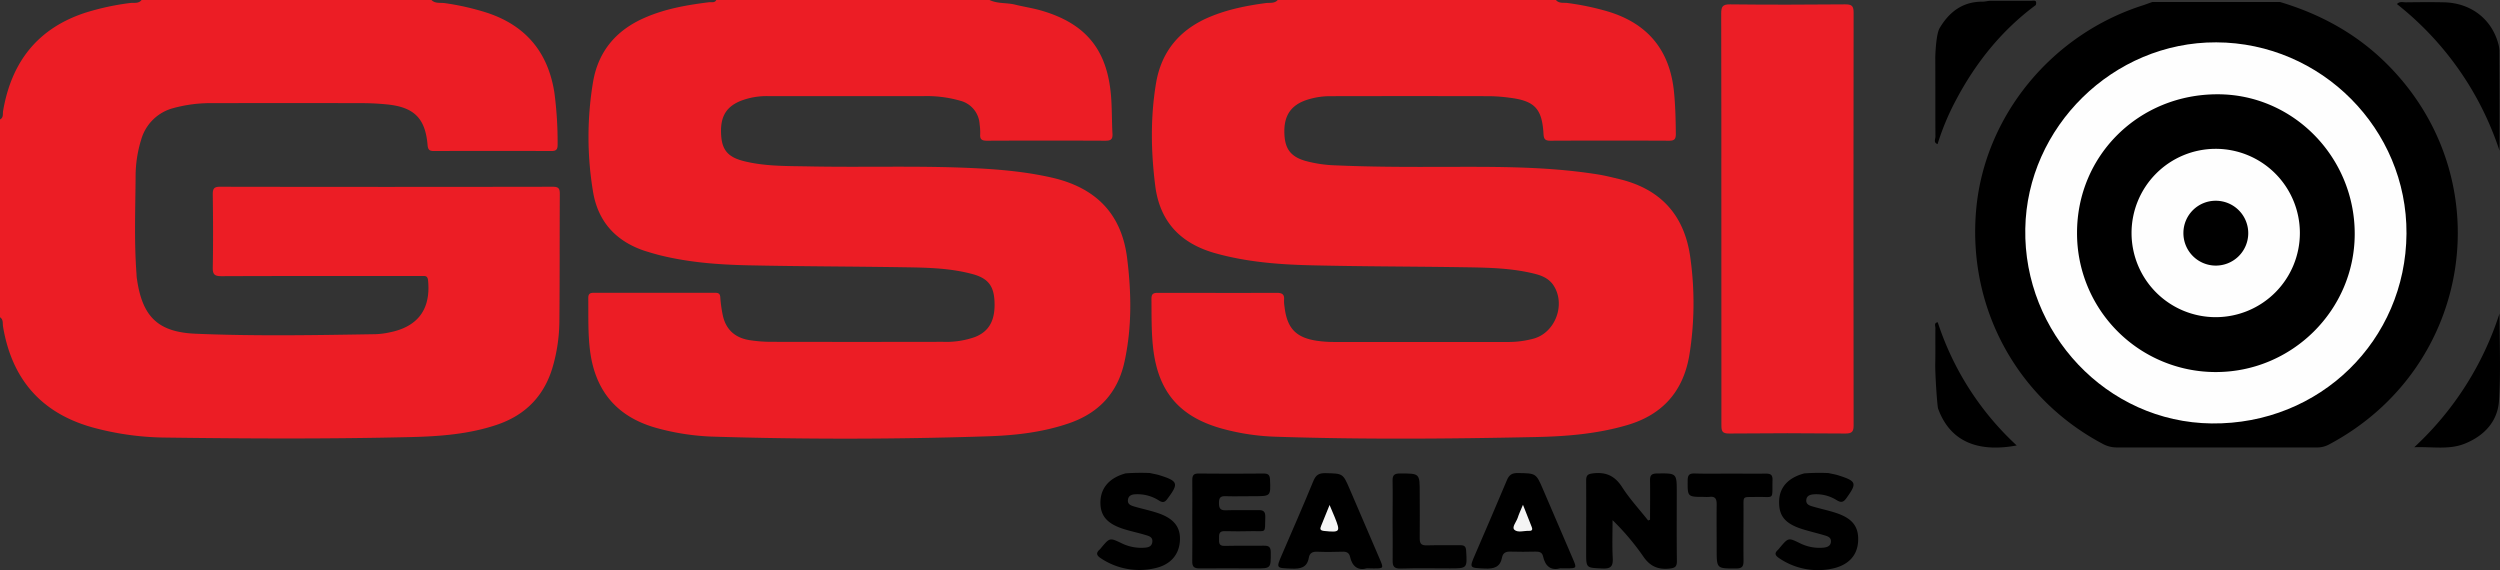
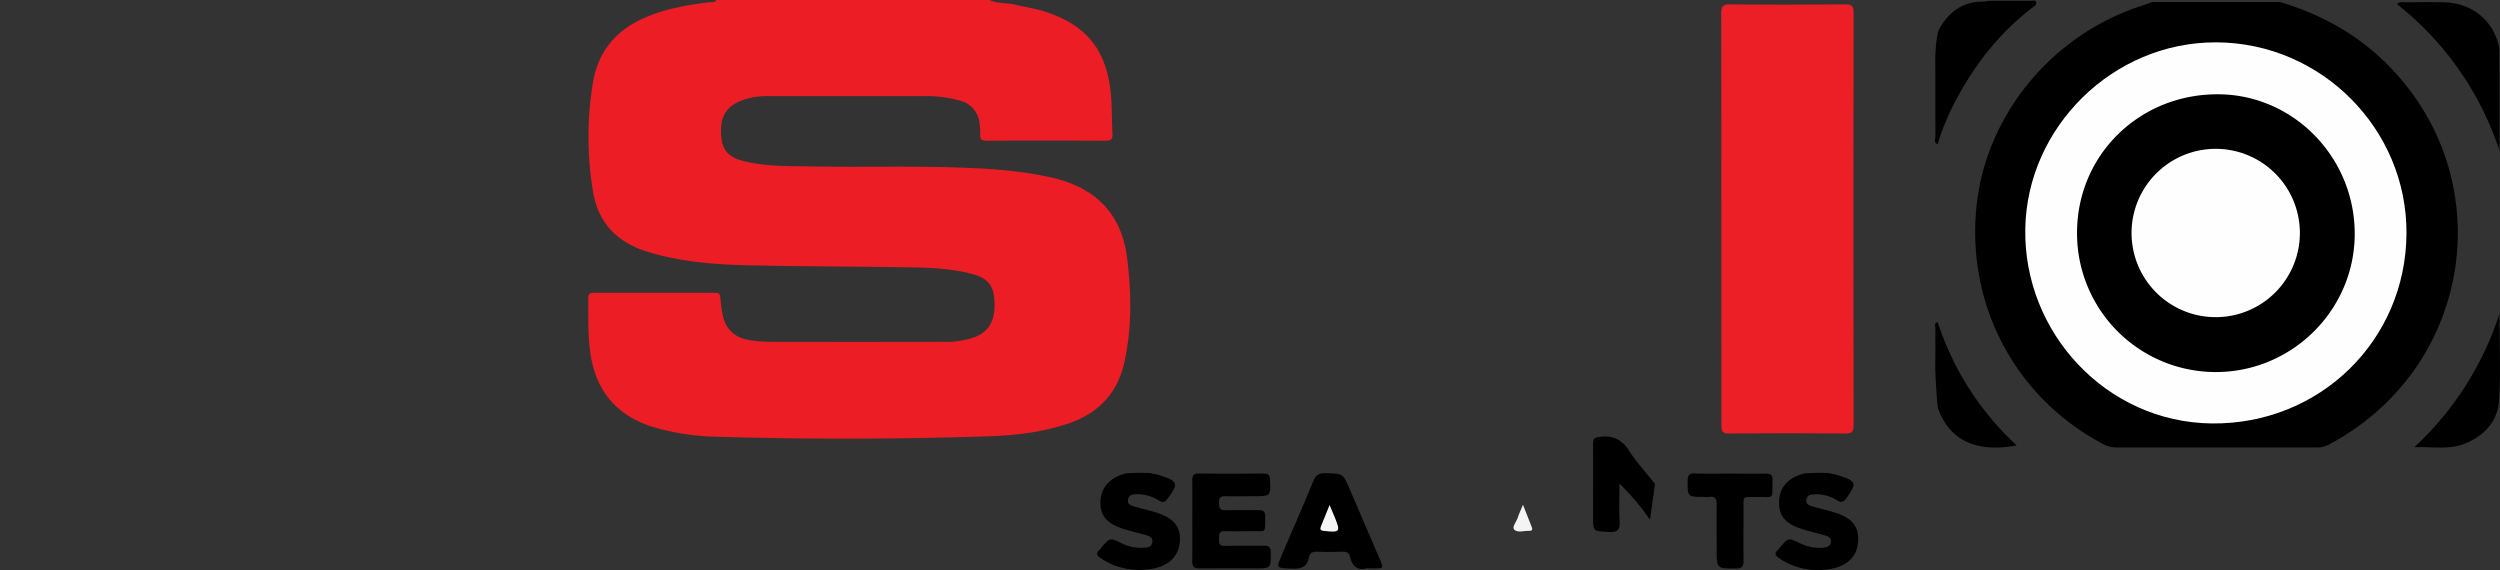
<svg xmlns="http://www.w3.org/2000/svg" viewBox="0 0 992.4 226.3">
  <rect x="0" y="0" width="992.4" height="226.3" fill="#333333" stroke="none" />
  <g id="Layer_2" data-name="Layer 2">
    <g id="Layer_1_Image" data-name="Layer 1 Image">
-       <path d="M171.27,0c1.47,1.49,3.46,1,5.2,1.23a101.55,101.55,0,0,1,17,3.88c15.42,5.14,24.15,15.82,26.61,31.73a150.65,150.65,0,0,1,1.27,20.69c0,1.89-.64,2.42-2.49,2.42q-23.29-.09-46.6,0c-1.84,0-2.37-.53-2.53-2.4-.89-10.57-5.33-15-16-16.09-3.17-.32-6.38-.5-9.56-.51q-29.76-.08-59.5,0a56,56,0,0,0-16,2,18,18,0,0,0-12.6,12.4,49.3,49.3,0,0,0-2.24,14.92c-.1,12.84-.6,25.69.36,38.52,0,.77.11,1.54.22,2.3,2.19,14.68,8.37,20.77,23.27,21.39,23.78,1,47.58.57,71.37.18a30.77,30.77,0,0,0,5.56-.71c11.28-2.24,16.39-9.16,15.33-20.5-.13-1.42-.59-2-2-1.88-.77,0-1.55,0-2.32,0-25.89,0-51.78-.05-77.68.06-2.72,0-3.53-.65-3.48-3.43.18-9.66.13-19.33,0-29,0-2.15.35-3.07,2.83-3.07q66.11.12,132.22,0c2.27,0,2.72.8,2.71,2.85-.1,16.91,0,33.82-.17,50.73a67,67,0,0,1-2.36,16.92q-4.84,18.15-22.69,24.07c-11,3.67-22.43,4.52-33.9,4.8-32.38.78-64.77.63-97.16.2a113.35,113.35,0,0,1-29.37-4.08c-20.41-5.76-31.88-19.3-35.36-39.93-.22-1.3.21-2.9-1.28-3.8V47.45c1.55-.69,1.09-2.21,1.29-3.38,3.32-19.52,13.81-33,33.05-39.15A101.86,101.86,0,0,1,51.7,1.19C53.22,1,55,1.54,56.21,0Z" fill="#ec1d25" />
      <path d="M392.81,0C396,1.55,399.62,1,403,1.85c3.52.87,7.14,1.39,10.61,2.42C431,9.41,439.42,19.67,441,37.67c.45,5.13.32,10.31.61,15.46.13,2.25-.76,2.74-2.86,2.73q-23.47-.11-46.95,0c-1.93,0-2.87-.45-2.7-2.56a22.77,22.77,0,0,0-.23-3.94A10.22,10.22,0,0,0,381.22,40a48,48,0,0,0-14.69-1.84q-30.75,0-61.5,0a28.51,28.51,0,0,0-11.3,2c-5.81,2.48-8,6.62-7.43,13.92.44,5.57,2.83,8.34,8.94,9.87,8.52,2.14,17.26,1.94,26,2.11,21.36.43,42.74-.33,64.1.63,10.9.49,21.75,1.41,32.44,3.87,17.16,4,27.43,14.22,29.64,31.87,1.71,13.69,1.95,27.38-1,41-2.64,12.33-10.05,20.45-22,24.57-10.32,3.56-21.07,4.81-31.85,5.18q-55,1.83-110.06.13a95.4,95.4,0,0,1-20.87-3.14c-16.1-4.15-25.26-14.35-27.4-30.81-.9-7-.64-14-.72-21.06,0-1.61.63-2.07,2.14-2.07q24.14,0,48.27,0c1.38,0,1.93.43,2,1.86a52.56,52.56,0,0,0,.94,6.84c1.18,5.86,4.9,9.2,10.74,10.1a55.35,55.35,0,0,0,8.23.66q34.22.07,68.44,0A34.13,34.13,0,0,0,387,133.79c5.7-2.24,8.12-6.7,7.78-14.15-.28-6.13-2.53-9.16-8.7-10.83-9.34-2.54-19-2.59-28.54-2.74-20.27-.31-40.55-.32-60.82-.76-11.45-.25-22.89-1.12-34.09-3.82-2.35-.57-4.68-1.27-7-2-11.45-3.93-18.41-11.8-20.28-23.75a132.62,132.62,0,0,1,.08-43.28c2.07-12.07,9.13-20.43,20.35-25.35C264,3.48,272.63,2,281.41.89c1-.12,2.27.37,2.94-.89Z" fill="#ec1d25" />
-       <path d="M617.64,0c1.22,1.46,3,1,4.52,1.18A106,106,0,0,1,638.3,4.57c15.91,4.8,24.58,15.47,26.21,31.9.56,5.58.67,11.18.73,16.78,0,2-.65,2.62-2.65,2.61q-23.64-.11-47.27,0c-2.16,0-2.5-.9-2.61-2.72-.58-10-3.47-13.11-13.48-14.35a65.49,65.49,0,0,0-7.9-.61q-31.74-.07-63.48,0a29.67,29.67,0,0,0-7.51,1c-7.74,2-10.94,6.49-10.46,14.44.33,5.65,2.66,8.57,8.16,10.21a51.53,51.53,0,0,0,12.39,1.82c12.55.55,25.1.63,37.66.6,22.13,0,44.3-.52,66.27,3,2.82.45,5.6,1.16,8.39,1.83,16.73,4,26.12,14.64,28.29,31.56A129.54,129.54,0,0,1,670.6,141q-3.66,21.66-24.82,27.79c-11.85,3.46-24,4.45-36.27,4.7-34.47.73-69,1-103.43-.14a90.64,90.64,0,0,1-20.23-3c-17.54-4.64-26.24-14.72-28.16-32.67-.67-6.34-.55-12.71-.61-19.08,0-2,.81-2.36,2.56-2.35,15.76,0,31.51.06,47.27,0,2.23,0,3,.77,2.81,2.86a13.64,13.64,0,0,0,.18,2.62c1,8.68,4.62,12.44,13.33,13.61a46.79,46.79,0,0,0,6.26.41q34.38,0,68.76,0A38.12,38.12,0,0,0,609,134.36c8.48-2.51,12.54-13.57,7.73-21-1.72-2.67-4.43-3.89-7.37-4.64-9.37-2.38-19-2.49-28.55-2.64-20.27-.31-40.54-.28-60.81-.78-12.66-.31-25.29-1.33-37.59-4.78-13.72-3.85-22-12.46-23.82-26.72-1.71-13.56-1.95-27.17.3-40.7C461,20.35,468.39,11.64,480.3,6.68c7.08-2.95,14.5-4.43,22.06-5.45C504,1,505.88,1.5,507.21,0Z" fill="#ec1d25" />
      <path d="M683.31,86.85c0-27.13,0-54.25-.06-81.38,0-2.74.44-3.78,3.53-3.74,15.21.18,30.42.13,45.63,0,2.44,0,3.4.43,3.4,3.18q-.13,81.89,0,163.76c0,2.41-.39,3.44-3.2,3.42q-23.15-.23-46.28,0c-2.62,0-3-.89-3-3.22C683.34,141.55,683.31,114.2,683.31,86.85Z" fill="#ec1e26" />
    </g>
    <g id="Layer_3_Image" data-name="Layer 3 Image">
      <path d="M456.47,187.77c1.28.32,2.6.49,3.85.89,7.36,2.31,7.64,3.28,3.16,9.27-1,1.4-1.79,1.78-3.4.77a15.74,15.74,0,0,0-8.75-2.51c-1.58,0-3.28.22-3.57,2.13s1.25,2.39,2.65,2.79c2.95.86,6,1.5,8.88,2.44,6.62,2.14,9.41,5.63,9.09,11.09-.33,5.72-3.92,9.72-10.27,11A27.45,27.45,0,0,1,437,221.61c-1.7-1.09-2.06-2.1-.45-3.49a5.67,5.67,0,0,0,.64-.74c3.34-3.95,3.34-4,8.09-1.71a17.56,17.56,0,0,0,8.3,1.78c1.65-.07,3.55-.13,3.84-2.25s-1.49-2.46-2.94-2.9c-2.74-.82-5.54-1.4-8.26-2.25-6.77-2.11-9.51-5.33-9.39-10.86s3.6-9.55,10-11.28A83.93,83.93,0,0,1,456.47,187.77Z" />
      <path d="M725.86,187.79c1.28.31,2.6.49,3.85.89,7.32,2.34,7.52,3.1,3.23,9.08-1.27,1.77-2.19,1.8-3.93.74a15.11,15.11,0,0,0-8.79-2.29c-1.5.08-3,.45-3.19,2.2s1.16,2.24,2.44,2.62c3,.89,6.18,1.55,9.2,2.53,6.64,2.16,9.19,5.44,8.94,11.16s-3.8,9.62-10.27,11a27.32,27.32,0,0,1-21.08-4.14c-1.47-1-2.06-1.88-.54-3.25a11.74,11.74,0,0,0,.86-1c3.33-3.92,3.33-3.92,7.82-1.75a17.24,17.24,0,0,0,9.58,1.8c1.38-.16,2.65-.64,2.82-2.23s-.94-2.16-2.13-2.52c-3-.92-6.15-1.63-9.18-2.58-6.92-2.17-9.44-5.29-9.25-11.24.18-5.43,3.65-9.21,10-10.89A81.63,81.63,0,0,1,725.86,187.79Z" />
-       <path d="M655,206.31c0-5.16.08-10.33,0-15.5-.05-2,.48-2.83,2.74-2.86,7.87-.1,7.87-.19,7.87,7.5,0,9.08-.07,18.17.05,27.26,0,2.27-.74,2.76-3,3-4.63.46-7.75-1-10.39-4.89a98.61,98.61,0,0,0-12.15-14.34c0,5-.19,10,.07,15,.17,3.18-.61,4.36-4.11,4.19-6.43-.31-6.44-.08-6.44-6.35,0-9.52.06-19,0-28.56,0-2.08.62-2.6,2.75-2.86,5.13-.61,8.62,1,11.47,5.38,3,4.7,6.89,8.9,10.38,13.32Z" />
+       <path d="M655,206.31a98.61,98.61,0,0,0-12.15-14.34c0,5-.19,10,.07,15,.17,3.18-.61,4.36-4.11,4.19-6.43-.31-6.44-.08-6.44-6.35,0-9.52.06-19,0-28.56,0-2.08.62-2.6,2.75-2.86,5.13-.61,8.62,1,11.47,5.38,3,4.7,6.89,8.9,10.38,13.32Z" />
      <path d="M473.29,206.46c0-5.29.07-10.59,0-15.88,0-2,.58-2.64,2.61-2.61q12.87.14,25.73,0c1.86,0,2.44.61,2.52,2.42.27,6.59.33,6.58-6.49,6.58-3.74,0-7.48.11-11.21,0-2.13-.09-2.57.79-2.57,2.67s.34,3,2.68,2.92c4.28-.15,8.58,0,12.86-.07,2.11-.06,2.91.55,2.85,2.75-.2,6.77.63,5.5-5.49,5.61-3.52.06-7,.12-10.55,0-2.39-.1-2.33,1.29-2.32,2.91s-.18,3,2.26,2.94c5.17-.13,10.34,0,15.5-.08,2.18-.06,2.78.65,2.78,2.77,0,6.25.1,6.25-6.13,6.25-7.36,0-14.73-.09-22.1,0-2.35,0-3-.73-2.94-3C473.38,217.28,473.29,211.87,473.29,206.46Z" />
      <path d="M542.65,225.59c-3.47,1-5.85-.6-6.74-4.58-.37-1.68-1.53-2.1-3.17-2-3.3.1-6.6.14-9.89,0-1.89-.09-3,.61-3.29,2.34-.68,4-3.33,4.51-6.89,4.37-6.14-.25-6.14-.07-3.8-5.53,4.19-9.74,8.47-19.45,12.49-29.27,1-2.43,2.28-3.16,4.86-3.1,6.85.17,6.86.05,9.55,6.32l11.92,27.75c1.61,3.75,1.6,3.75-2.43,3.76Z" />
-       <path d="M619.4,225.59c-3.58,1-6-.64-6.89-4.8-.33-1.57-1.52-1.85-3-1.82-3.3.07-6.6.11-9.89,0-1.83-.07-3,.49-3.36,2.27-.71,3.9-3.19,4.62-6.85,4.45-6.2-.29-6.21-.08-3.77-5.75,4.18-9.75,8.43-19.47,12.51-29.26.87-2.1,1.94-2.93,4.32-2.9,7.27.12,7.27,0,10.07,6.53q5.88,13.72,11.79,27.45c1.65,3.84,1.64,3.84-2.62,3.85Z" />
      <path d="M687,188c4.62,0,9.24.07,13.86,0,1.87,0,2.81.36,2.76,2.48-.22,8.39,1.06,6.61-6.6,6.79-5.51.13-4.89-.64-4.91,4.87,0,6.81-.07,13.62,0,20.43,0,2.09-.38,3.08-2.86,3.1-7.8,0-7.8.15-7.8-7.59,0-5.94-.08-11.89,0-17.83,0-2.17-.51-3.31-2.92-3a16.16,16.16,0,0,1-2,0c-6.71,0-6.63,0-6.59-6.49,0-2.07.56-2.88,2.78-2.81C677.51,188.1,682.25,188,687,188Z" />
-       <path d="M552.8,206.75c0-5.3.11-10.61,0-15.91-.06-2.31.76-2.89,3-2.89,7.77,0,7.77-.07,7.77,7.63,0,6,.09,12.11,0,18.17,0,2.19.75,2.79,2.86,2.73,4.4-.12,8.81,0,13.21-.06,1.68,0,2.26.5,2.36,2.2.42,7,.48,7-6.43,7-6.5,0-13-.14-19.48.07-2.74.08-3.33-.89-3.26-3.33C552.91,217.14,552.8,211.94,552.8,206.75Z" fill="#010101" />
      <path d="M527.79,200.46c.93,2.2,1.54,3.57,2.09,4.95,2.3,5.75,2.06,6-4.21,5.36-1.66-.17-1.78-.76-1.23-2.05C525.48,206.24,526.47,203.73,527.79,200.46Z" fill="#f6f6f6" />
      <path d="M604.56,200.38c1.39,3.52,2.44,6.2,3.5,8.87.37.92.14,1.51-.94,1.47-2.07-.09-4.67.87-6-.45-1.06-1,.8-3.1,1.34-4.7C602.9,204.14,603.56,202.77,604.56,200.38Z" fill="#f4f4f4" />
    </g>
    <g id="Layer_2_Image" data-name="Layer 2 Image">
      <path d="M808.13,2C794.62,12,784.33,24.82,776.49,39.64a99.68,99.68,0,0,0-7.35,17.56c-1.72-.56-.84-2-.85-3-.07-10.42,0-20.84-.06-31.25,0-1.08.29-9.34,1.71-11.76C773.76,4.72,779.11.62,787,.66c1.21,0,2.37-.42,3.58-.34,5.17,0,10.33,0,15.48,0C807,.37,808.82-.34,808.13,2Z" />
      <path d="M769.2,127.92a115.13,115.13,0,0,0,31.35,48.91c-13.58,2.52-25.94-.19-31.2-14.62-.35-1-1.22-13.55-1.13-18,.1-4.67,0-9.35.06-14C768.29,129.41,767.62,128.15,769.2,127.92Z" />
      <path d="M854.39.8l50.71,0c15.73,4.71,29.81,12.31,41.63,23.83,46.4,45.2,35.53,121.24-22.34,151.88a9.76,9.76,0,0,1-4.74,1.11q-39.75,0-79.49,0a11.62,11.62,0,0,1-5.62-1.51c-34.14-18.18-53.58-54.26-50.07-93,3.36-37.13,30-69.58,66.51-81.1C852.13,1.61,853.25,1.19,854.39.8Z" />
      <path d="M992.21,59.84A123,123,0,0,0,951.48,1.61C952.65.43,953.92.94,955,.92c5.05-.06,10.11-.12,15.15,0,10.56.24,18.76,6.46,21.51,16.21a11.1,11.1,0,0,1,.5,2.9Q992.24,39.93,992.21,59.84Z" />
      <path d="M992.2,124.47c0,11.52.55,23.08-.19,34.56-.53,8.28-5.89,14-13.64,17.1-6.22,2.5-12.68,1.14-20,1.4A124,124,0,0,0,992.2,124.47Z" />
      <path d="M879.76,16.81c41.71.14,75.8,34.42,75.52,75.94-.29,42.38-34.37,75.81-77.32,75.34-41.76-.46-74.76-36-74-77.3C804.63,50.48,838.78,16.66,879.76,16.81Z" fill="#fefefe" />
      <path d="M824.5,92.43c0-30.82,24.65-55.06,55.84-55,30,0,54.46,25,54.39,55.51-.07,30.16-24.91,54.8-55.22,54.75A55.07,55.07,0,0,1,824.5,92.43Z" />
      <path d="M846.14,92.59a33.41,33.41,0,1,1,33.44,33.31A33.4,33.4,0,0,1,846.14,92.59Z" fill="#fefefe" />
-       <path d="M879.64,79.69a12.87,12.87,0,1,1-12.91,12.57A12.8,12.8,0,0,1,879.64,79.69Z" />
    </g>
  </g>
</svg>